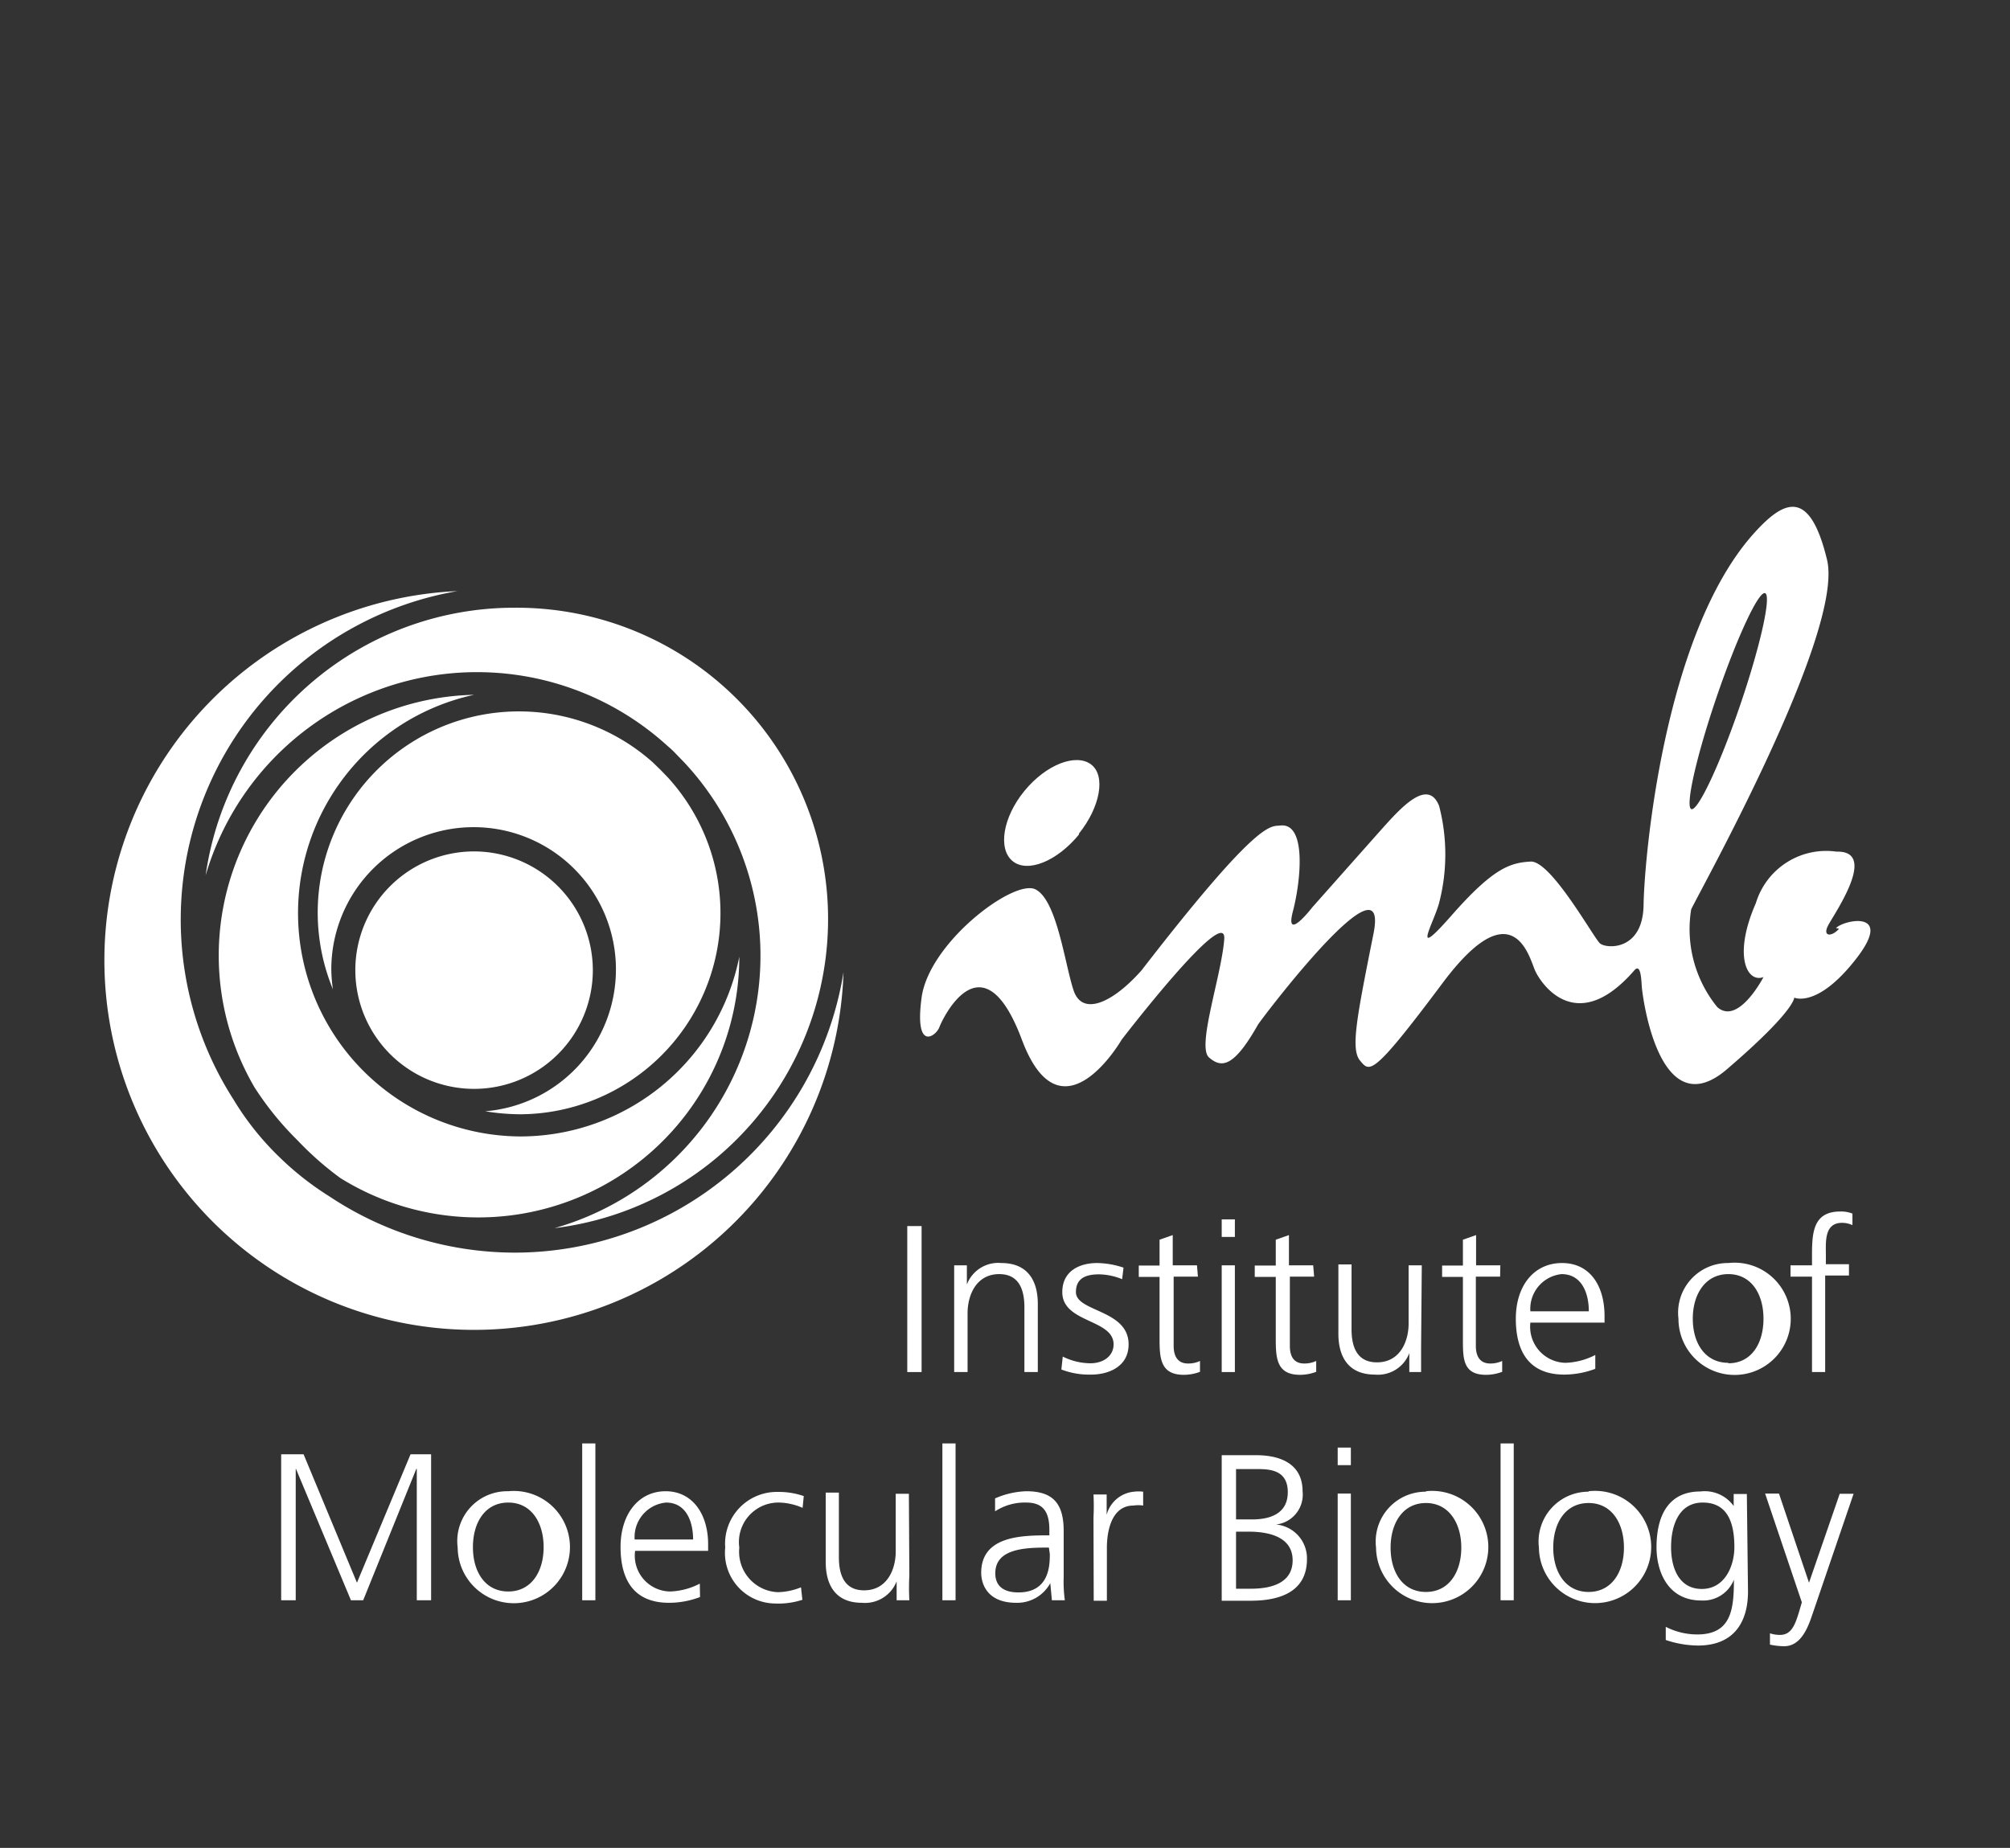
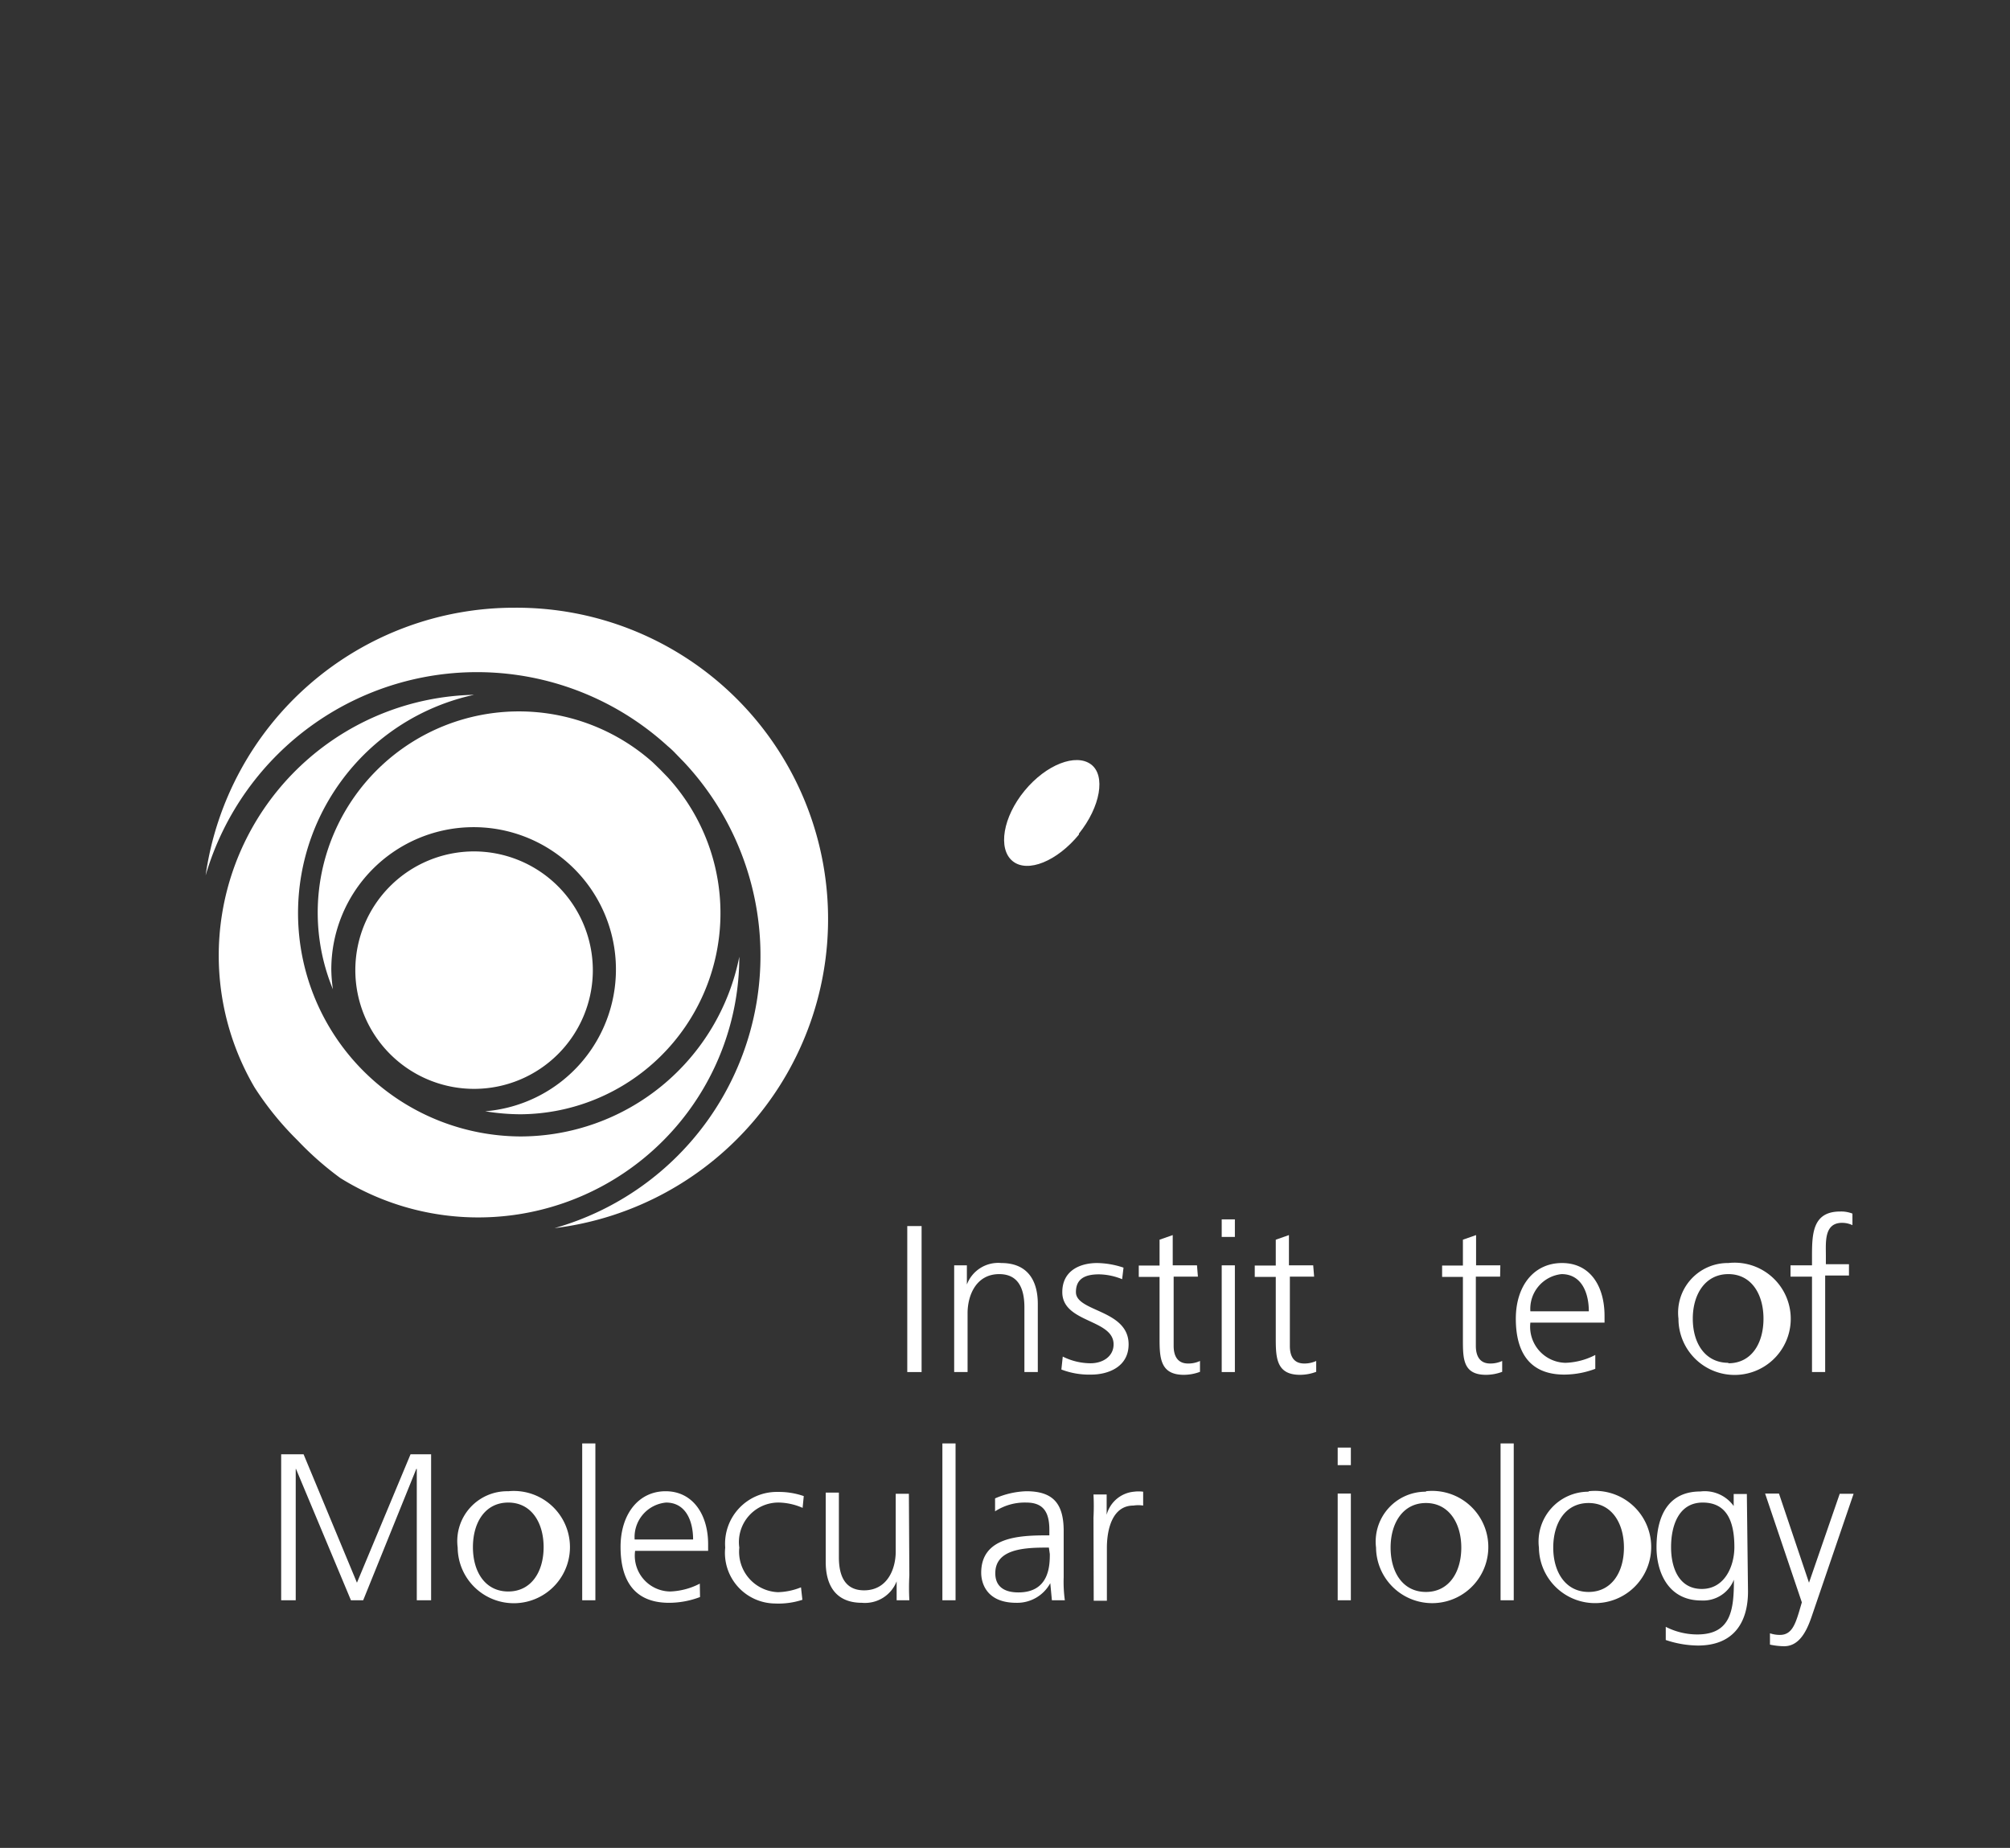
<svg xmlns="http://www.w3.org/2000/svg" id="Ebene_1" data-name="Ebene 1" viewBox="0 0 87 80">
  <rect x="0" y="0" width="87" height="80" fill="#333333" stroke="none" />
  <defs>
    <style>.cls-1{fill:#fff;}</style>
  </defs>
  <path class="cls-1" d="M46.7,36.09c.93-1.16,1.17-2.52.52-3s-1.93,0-2.87,1.14-1.17,2.52-.52,3.05,1.93,0,2.87-1.15" />
-   <path class="cls-1" d="M79.6,40.21c-.31.35-.72.35-.48-.13s2.21-3.26.37-3.21A3.18,3.18,0,0,0,76,39.1c-1,2.28-.38,3.47.33,3.2,0,0-1.09,2.11-2,1.3a5.35,5.35,0,0,1-1.13-4.23c.38-.81,6.64-12,5.88-15.14s-1.88-2.58-3.2-1.1C72,27.5,71.17,37.18,71.14,39.18s-1.62,1.9-1.89,1.66-2.12-3.59-3-3.54-1.61.27-3.42,2.33-.77.33-.54-.54a8.35,8.35,0,0,0,0-4.2c-.49-1.23-1.67.1-2.48,1l-3,3.38s-1.21,1.57-.85.19.59-3.86-.55-3.72c-.42.05-.9-.33-6,6.27-1.25,1.41-2.56,2-2.94.87s-.72-3.93-1.66-4.38-4.6,2.31-4.92,4.69.63,1.66.77,1.28,1.87-4,3.57.54,4.32,0,4.32,0,4.56-5.94,4.44-4.35-1.2,4.65-.66,5.12,1.07.44,2.12-1.42c.34-.5,5.72-7.55,5-3.94s-1,5-.58,5.5.52.72,3.57-3.36,3.75-1.12,4-.55,1.79,2.89,4.3,0c.26-.3.3.3.32.67s.73,6.15,3.69,3.61,2.91-3.1,2.91-3.1,1,.48,2.68-1.68-.56-1.68-.87-1.33m-5.17-10c.88-2.58,1.82-4.6,2.1-4.5s-.2,2.27-1.08,4.85-1.83,4.59-2.11,4.5.21-2.27,1.09-4.85" />
  <path class="cls-1" d="M32,41.42a9.67,9.67,0,0,1-9.48,7.78h0a9.67,9.67,0,0,1-2-19.12,11.29,11.29,0,0,0-9.5,17,13.33,13.33,0,0,0,1.86,2.29l0,0h0l0,0A13.69,13.69,0,0,0,14.73,51,11.3,11.3,0,0,0,32,41.42" />
  <path class="cls-1" d="M21,48.11a9.64,9.64,0,0,0,1.52.13A8.71,8.71,0,0,0,28.9,33.65l-.32-.33L28.25,33a8.71,8.71,0,0,0-13.84,9.83,6.38,6.38,0,0,1-.07-.87A6.16,6.16,0,1,1,21,48.11" />
  <path class="cls-1" d="M22.25,26.31A13.49,13.49,0,0,0,8.9,37.9a12.24,12.24,0,0,1,20-5.6,3.89,3.89,0,0,1,.36.34l.35.36A12.26,12.26,0,0,1,24,53.17a13.48,13.48,0,0,0-1.7-26.86" />
-   <path class="cls-1" d="M22.25,54.23h0a14.51,14.51,0,0,1-8-2.44,12.79,12.79,0,0,1-2.15-1.69,12.25,12.25,0,0,1-2-2.51,14.43,14.43,0,0,1,9.7-22,16,16,0,1,0,16.71,16.5A14.42,14.42,0,0,1,22.25,54.23" />
  <path class="cls-1" d="M25.66,42a5.14,5.14,0,1,1-5.14-5.14A5.15,5.15,0,0,1,25.66,42" />
  <rect class="cls-1" x="39.27" y="53.08" width="0.62" height="6.32" />
  <path class="cls-1" d="M41.3,55.87c0-.35,0-.71,0-1.09h.55v.83h0a1.45,1.45,0,0,1,1.49-.93c1.14,0,1.58.76,1.58,1.77V59.4h-.58V56.6c0-.87-.3-1.44-1.09-1.44-1,0-1.37.92-1.37,1.69V59.4H41.3Z" />
  <path class="cls-1" d="M46,58.73a2.72,2.72,0,0,0,1.2.29c.54,0,1-.3,1-.82,0-1.1-2.22-.92-2.22-2.26,0-.92.75-1.26,1.51-1.26a3.74,3.74,0,0,1,1.14.2l-.06.5a2.74,2.74,0,0,0-1-.21c-.59,0-1,.18-1,.77,0,.86,2.28.75,2.28,2.26,0,1-.92,1.31-1.61,1.31a3.36,3.36,0,0,1-1.3-.22Z" />
  <path class="cls-1" d="M51.85,55.27H50.8v3c0,.42.16.76.62.76a1.17,1.17,0,0,0,.52-.11l0,.47a2,2,0,0,1-.7.13c-1,0-1.05-.7-1.05-1.54v-2.7h-.9v-.49h.9V53.67l.57-.2v1.31h1.05Z" />
  <path class="cls-1" d="M52.88,59.4h.57V54.78h-.57Zm0-5.85h.57v-.76h-.57Z" />
  <path class="cls-1" d="M56.88,55.27H55.83v3c0,.42.15.76.62.76a1.21,1.21,0,0,0,.52-.11l0,.47a2,2,0,0,1-.7.13c-1,0-1.05-.7-1.05-1.54v-2.7h-.91v-.49h.91V53.67l.57-.2v1.31h1.05Z" />
-   <path class="cls-1" d="M61.51,58.32c0,.35,0,.71,0,1.08H61v-.82h0a1.45,1.45,0,0,1-1.49.93c-1.14,0-1.58-.76-1.58-1.77v-3h.57v2.81c0,.87.31,1.43,1.1,1.43,1,0,1.37-.91,1.37-1.68V54.78h.57Z" />
  <path class="cls-1" d="M64.93,55.27H63.88v3c0,.42.16.76.62.76a1.21,1.21,0,0,0,.52-.11l0,.47a2,2,0,0,1-.7.13c-1,0-1-.7-1-1.54v-2.7h-.9v-.49h.9V53.67l.57-.2v1.31h1.05Z" />
  <path class="cls-1" d="M69.05,59.26a3.84,3.84,0,0,1-1.34.25c-1.53,0-2.1-1-2.1-2.42s.78-2.41,2-2.41,1.84,1,1.84,2.29v.29H66.24A1.56,1.56,0,0,0,67.76,59a3,3,0,0,0,1.29-.34Zm-.28-2.49c0-.81-.32-1.61-1.18-1.61a1.51,1.51,0,0,0-1.35,1.61Z" />
  <path class="cls-1" d="M74.81,54.68a2.43,2.43,0,1,1-2.16,2.41,2.15,2.15,0,0,1,2.16-2.41m0,4.34c1,0,1.52-.86,1.52-1.93s-.53-1.93-1.52-1.93-1.54.86-1.54,1.93S73.81,59,74.81,59" />
  <path class="cls-1" d="M78.43,55.27H77.5v-.49h.93v-.33c0-1,0-2,1.22-2a1.33,1.33,0,0,1,.53.09l0,.5a1.06,1.06,0,0,0-.45-.1c-.78,0-.7.84-.7,1.4v.39h1v.49H79V59.4h-.57Z" />
  <polygon class="cls-1" points="12.17 62.96 13.14 62.96 15.45 68.52 17.77 62.96 18.66 62.96 18.66 69.28 18.04 69.28 18.04 63.59 18.02 63.59 15.72 69.28 15.19 69.28 12.81 63.59 12.8 63.59 12.8 69.28 12.17 69.28 12.17 62.96" />
  <path class="cls-1" d="M22,64.56A2.43,2.43,0,1,1,19.81,67,2.16,2.16,0,0,1,22,64.56m0,4.34c1,0,1.53-.86,1.53-1.92S23,65.05,22,65.05s-1.53.86-1.53,1.93S21,68.9,22,68.9" />
  <rect class="cls-1" x="25.2" y="62.49" width="0.57" height="6.79" />
  <path class="cls-1" d="M30.3,69.14a3.79,3.79,0,0,1-1.34.25c-1.53,0-2.1-1-2.1-2.42s.78-2.41,1.95-2.41,1.84,1,1.84,2.29v.29H27.49A1.55,1.55,0,0,0,29,68.9a3,3,0,0,0,1.29-.34ZM30,66.65c0-.81-.32-1.6-1.17-1.6a1.5,1.5,0,0,0-1.36,1.6Z" />
  <path class="cls-1" d="M34.74,65.28a2.69,2.69,0,0,0-1-.23A1.71,1.71,0,0,0,32,67a1.75,1.75,0,0,0,1.67,1.93,2.84,2.84,0,0,0,1-.21l.06.54a3.33,3.33,0,0,1-1.19.16A2.19,2.19,0,0,1,31.39,67a2.24,2.24,0,0,1,2.28-2.41,3.29,3.29,0,0,1,1.12.18Z" />
  <path class="cls-1" d="M39.36,68.2a9.93,9.93,0,0,0,0,1.08h-.55v-.82h0a1.47,1.47,0,0,1-1.5.93c-1.14,0-1.57-.76-1.57-1.77v-3h.57v2.8c0,.87.31,1.43,1.09,1.43,1,0,1.37-.91,1.37-1.68V64.67h.57Z" />
  <rect class="cls-1" x="40.79" y="62.49" width="0.57" height="6.79" />
  <path class="cls-1" d="M45.46,68.54h0a1.63,1.63,0,0,1-1.47.85c-1.31,0-1.52-.88-1.52-1.3,0-1.55,1.65-1.62,2.85-1.62h.1v-.24c0-.79-.28-1.18-1-1.18a2.35,2.35,0,0,0-1.35.38v-.56a3.65,3.65,0,0,1,1.35-.31c1.14,0,1.62.51,1.62,1.72v2a5.87,5.87,0,0,0,.05,1h-.56ZM45.4,67h-.16c-1,0-2.16.1-2.16,1.11,0,.61.43.83,1,.83,1.34,0,1.36-1.17,1.36-1.66Z" />
  <path class="cls-1" d="M47.33,65.7a9.88,9.88,0,0,0,0-1h.57v.88h0a1.35,1.35,0,0,1,1.18-1,1.56,1.56,0,0,1,.4,0v.6a1.38,1.38,0,0,0-.42,0c-.9,0-1.15,1-1.15,1.84v2.28h-.57Z" />
-   <path class="cls-1" d="M52.88,63h1.5c1,0,2,.35,2,1.56A1.3,1.3,0,0,1,55.23,66v0a1.47,1.47,0,0,1,1.34,1.5c0,1.38-1.12,1.8-2.43,1.8H52.88Zm.62,5.78h.65c.85,0,1.8-.23,1.8-1.23s-1-1.24-1.9-1.24H53.5Zm0-3h.7c.66,0,1.54-.18,1.54-1.18s-.84-1-1.38-1h-.86Z" />
  <path class="cls-1" d="M57.9,69.28h.57V64.66H57.9Zm0-5.85h.57v-.76H57.9Z" />
  <path class="cls-1" d="M61.72,64.56A2.43,2.43,0,1,1,59.56,67a2.16,2.16,0,0,1,2.16-2.42m0,4.34c1,0,1.53-.86,1.53-1.92s-.54-1.93-1.53-1.93-1.53.86-1.53,1.93.53,1.92,1.53,1.92" />
  <rect class="cls-1" x="64.95" y="62.49" width="0.57" height="6.79" />
  <path class="cls-1" d="M68.76,64.56A2.43,2.43,0,1,1,66.61,67a2.16,2.16,0,0,1,2.15-2.42m0,4.34c1,0,1.53-.86,1.53-1.92s-.53-1.93-1.53-1.93-1.53.86-1.53,1.93.54,1.92,1.53,1.92" />
  <path class="cls-1" d="M75.66,68.9c0,1.29-.58,2.34-2.17,2.34A4.48,4.48,0,0,1,72.1,71l0-.57a3,3,0,0,0,1.36.33c1.47,0,1.59-1.07,1.59-2.37h0a1.43,1.43,0,0,1-1.41.9c-1.47,0-1.94-1.28-1.94-2.3,0-1.41.54-2.42,1.9-2.42a1.54,1.54,0,0,1,1.44.63h0v-.52h.57Zm-2-.11c1,0,1.41-1,1.41-1.81,0-1.12-.33-1.93-1.37-1.93s-1.37,1-1.37,1.93.36,1.81,1.33,1.81" />
  <path class="cls-1" d="M78.41,70c-.22.64-.54,1.27-1.19,1.27a3.08,3.08,0,0,1-.61-.07l0-.49a1.36,1.36,0,0,0,.43.07c.49,0,.65-.41.83-1l.12-.41L76.4,64.66H77l1.3,3.86h0l1.33-3.85h.6Z" />
</svg>